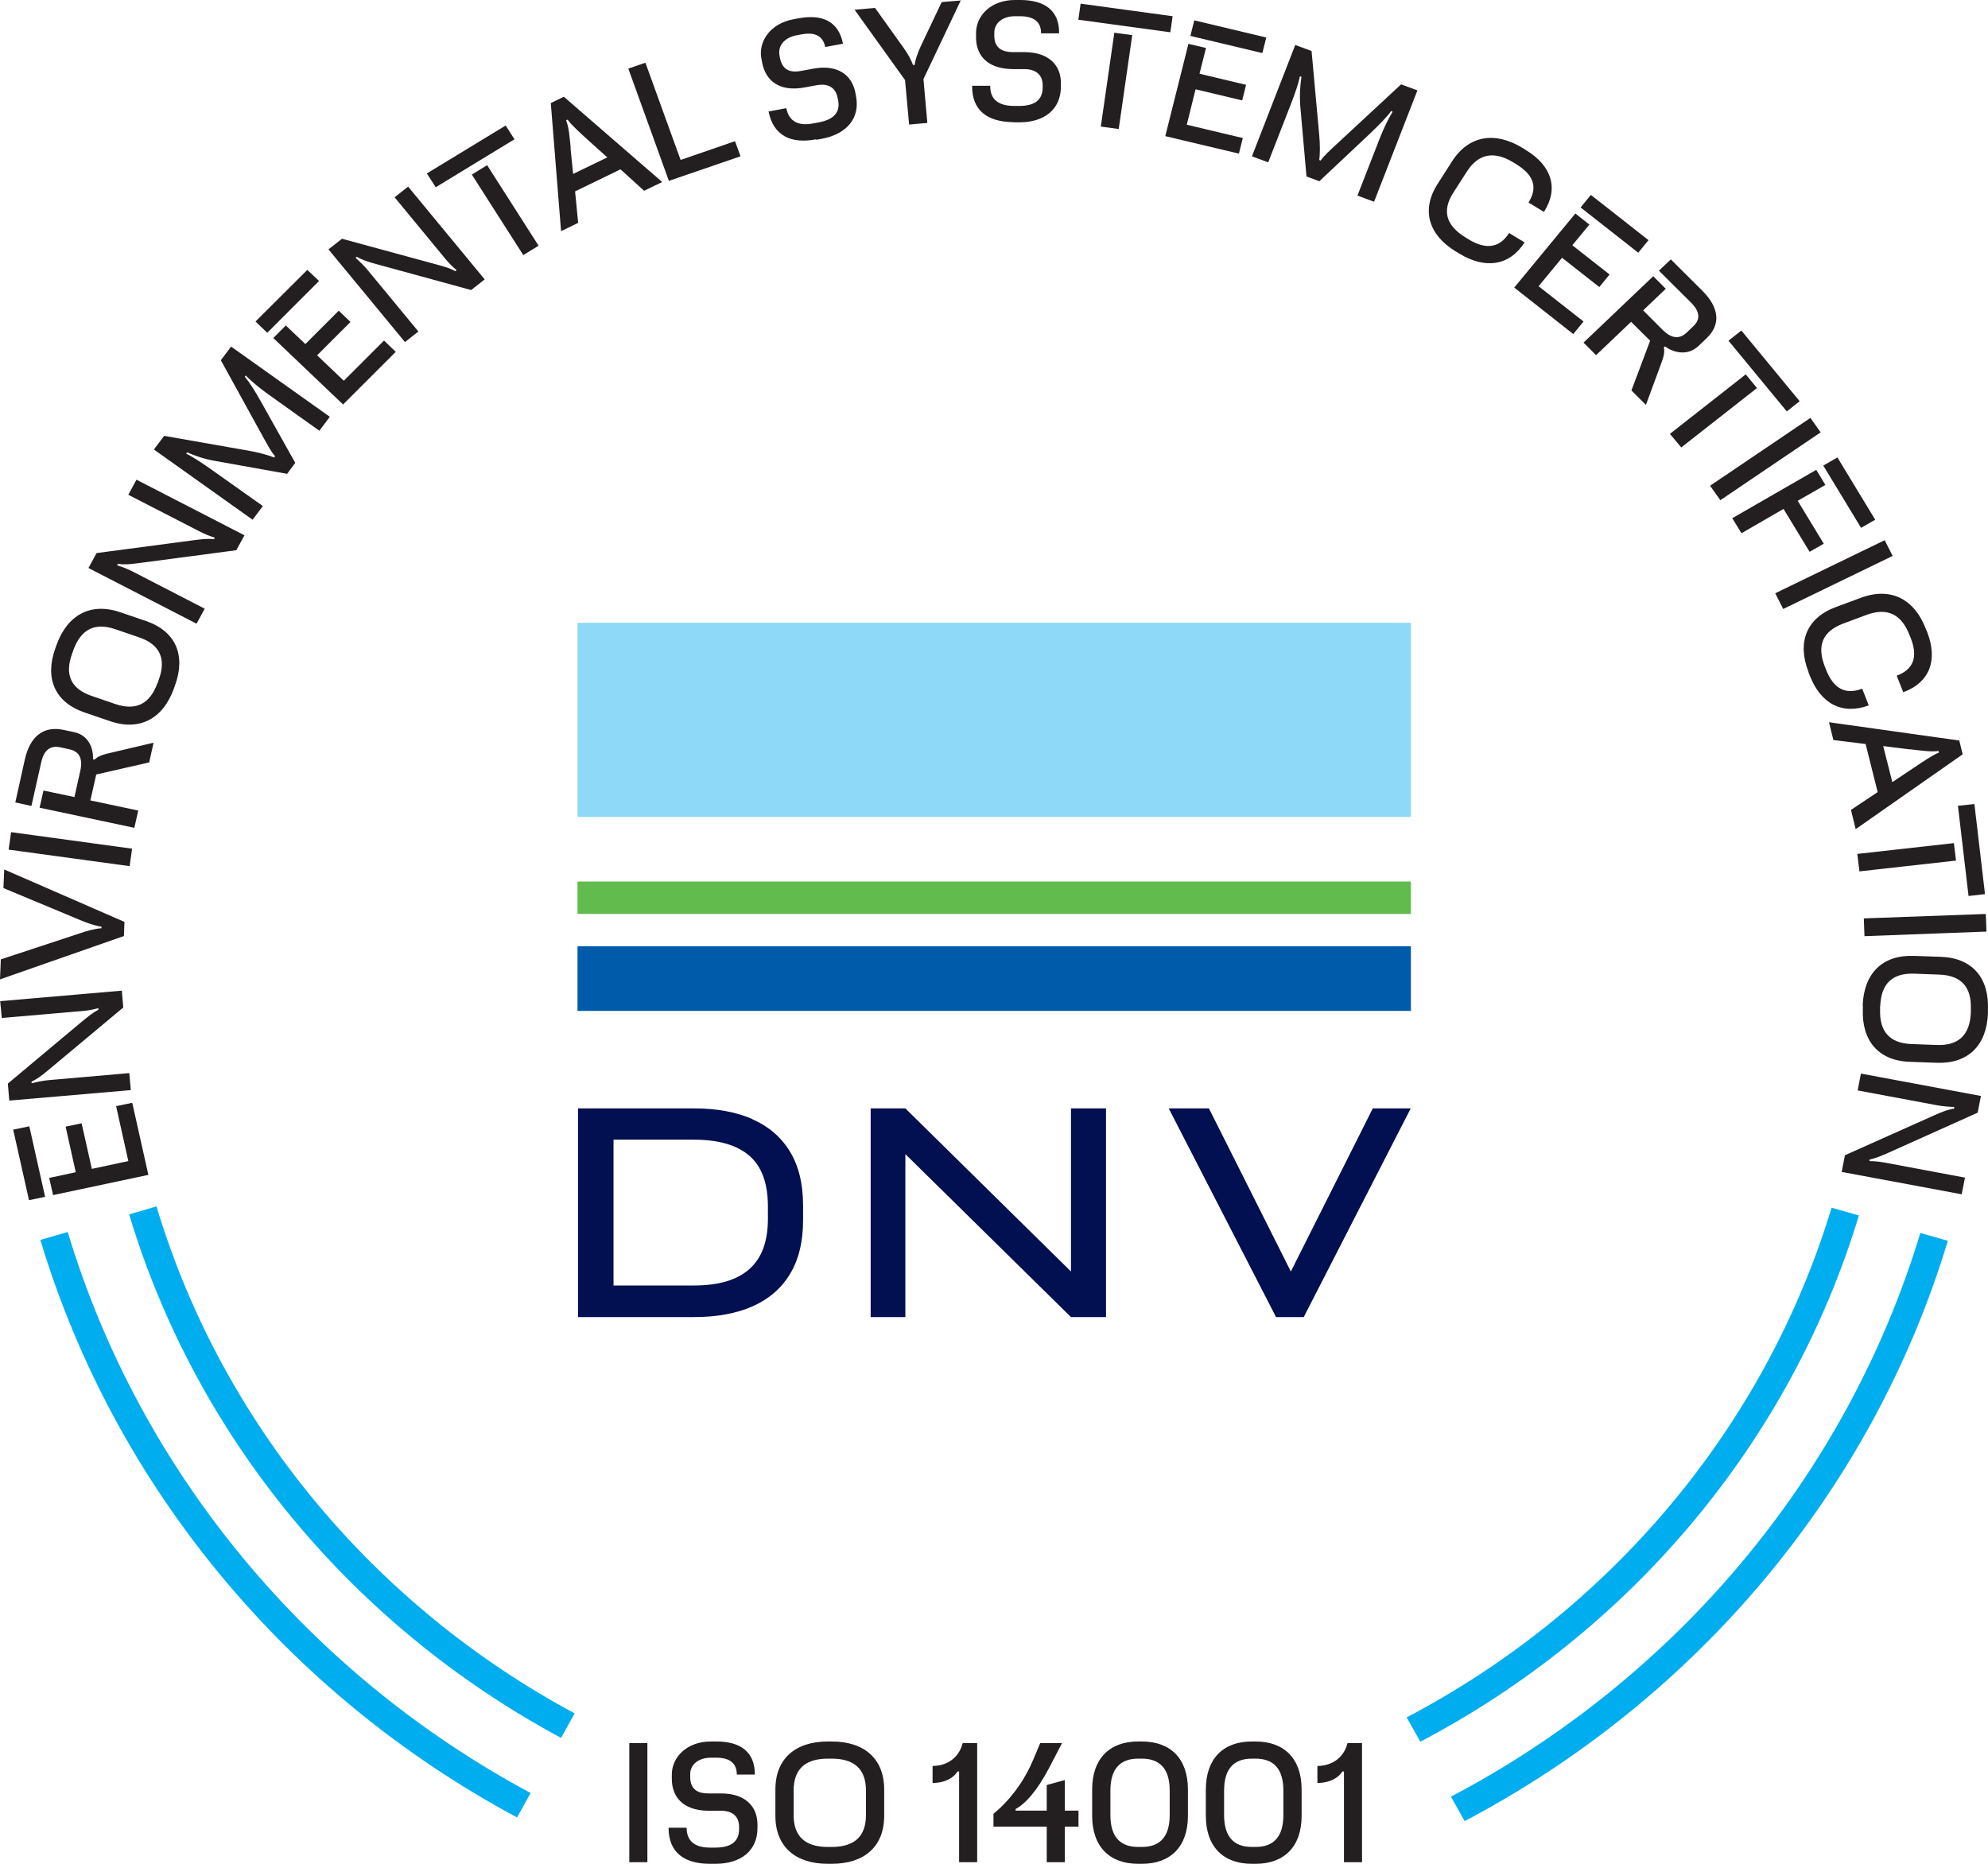
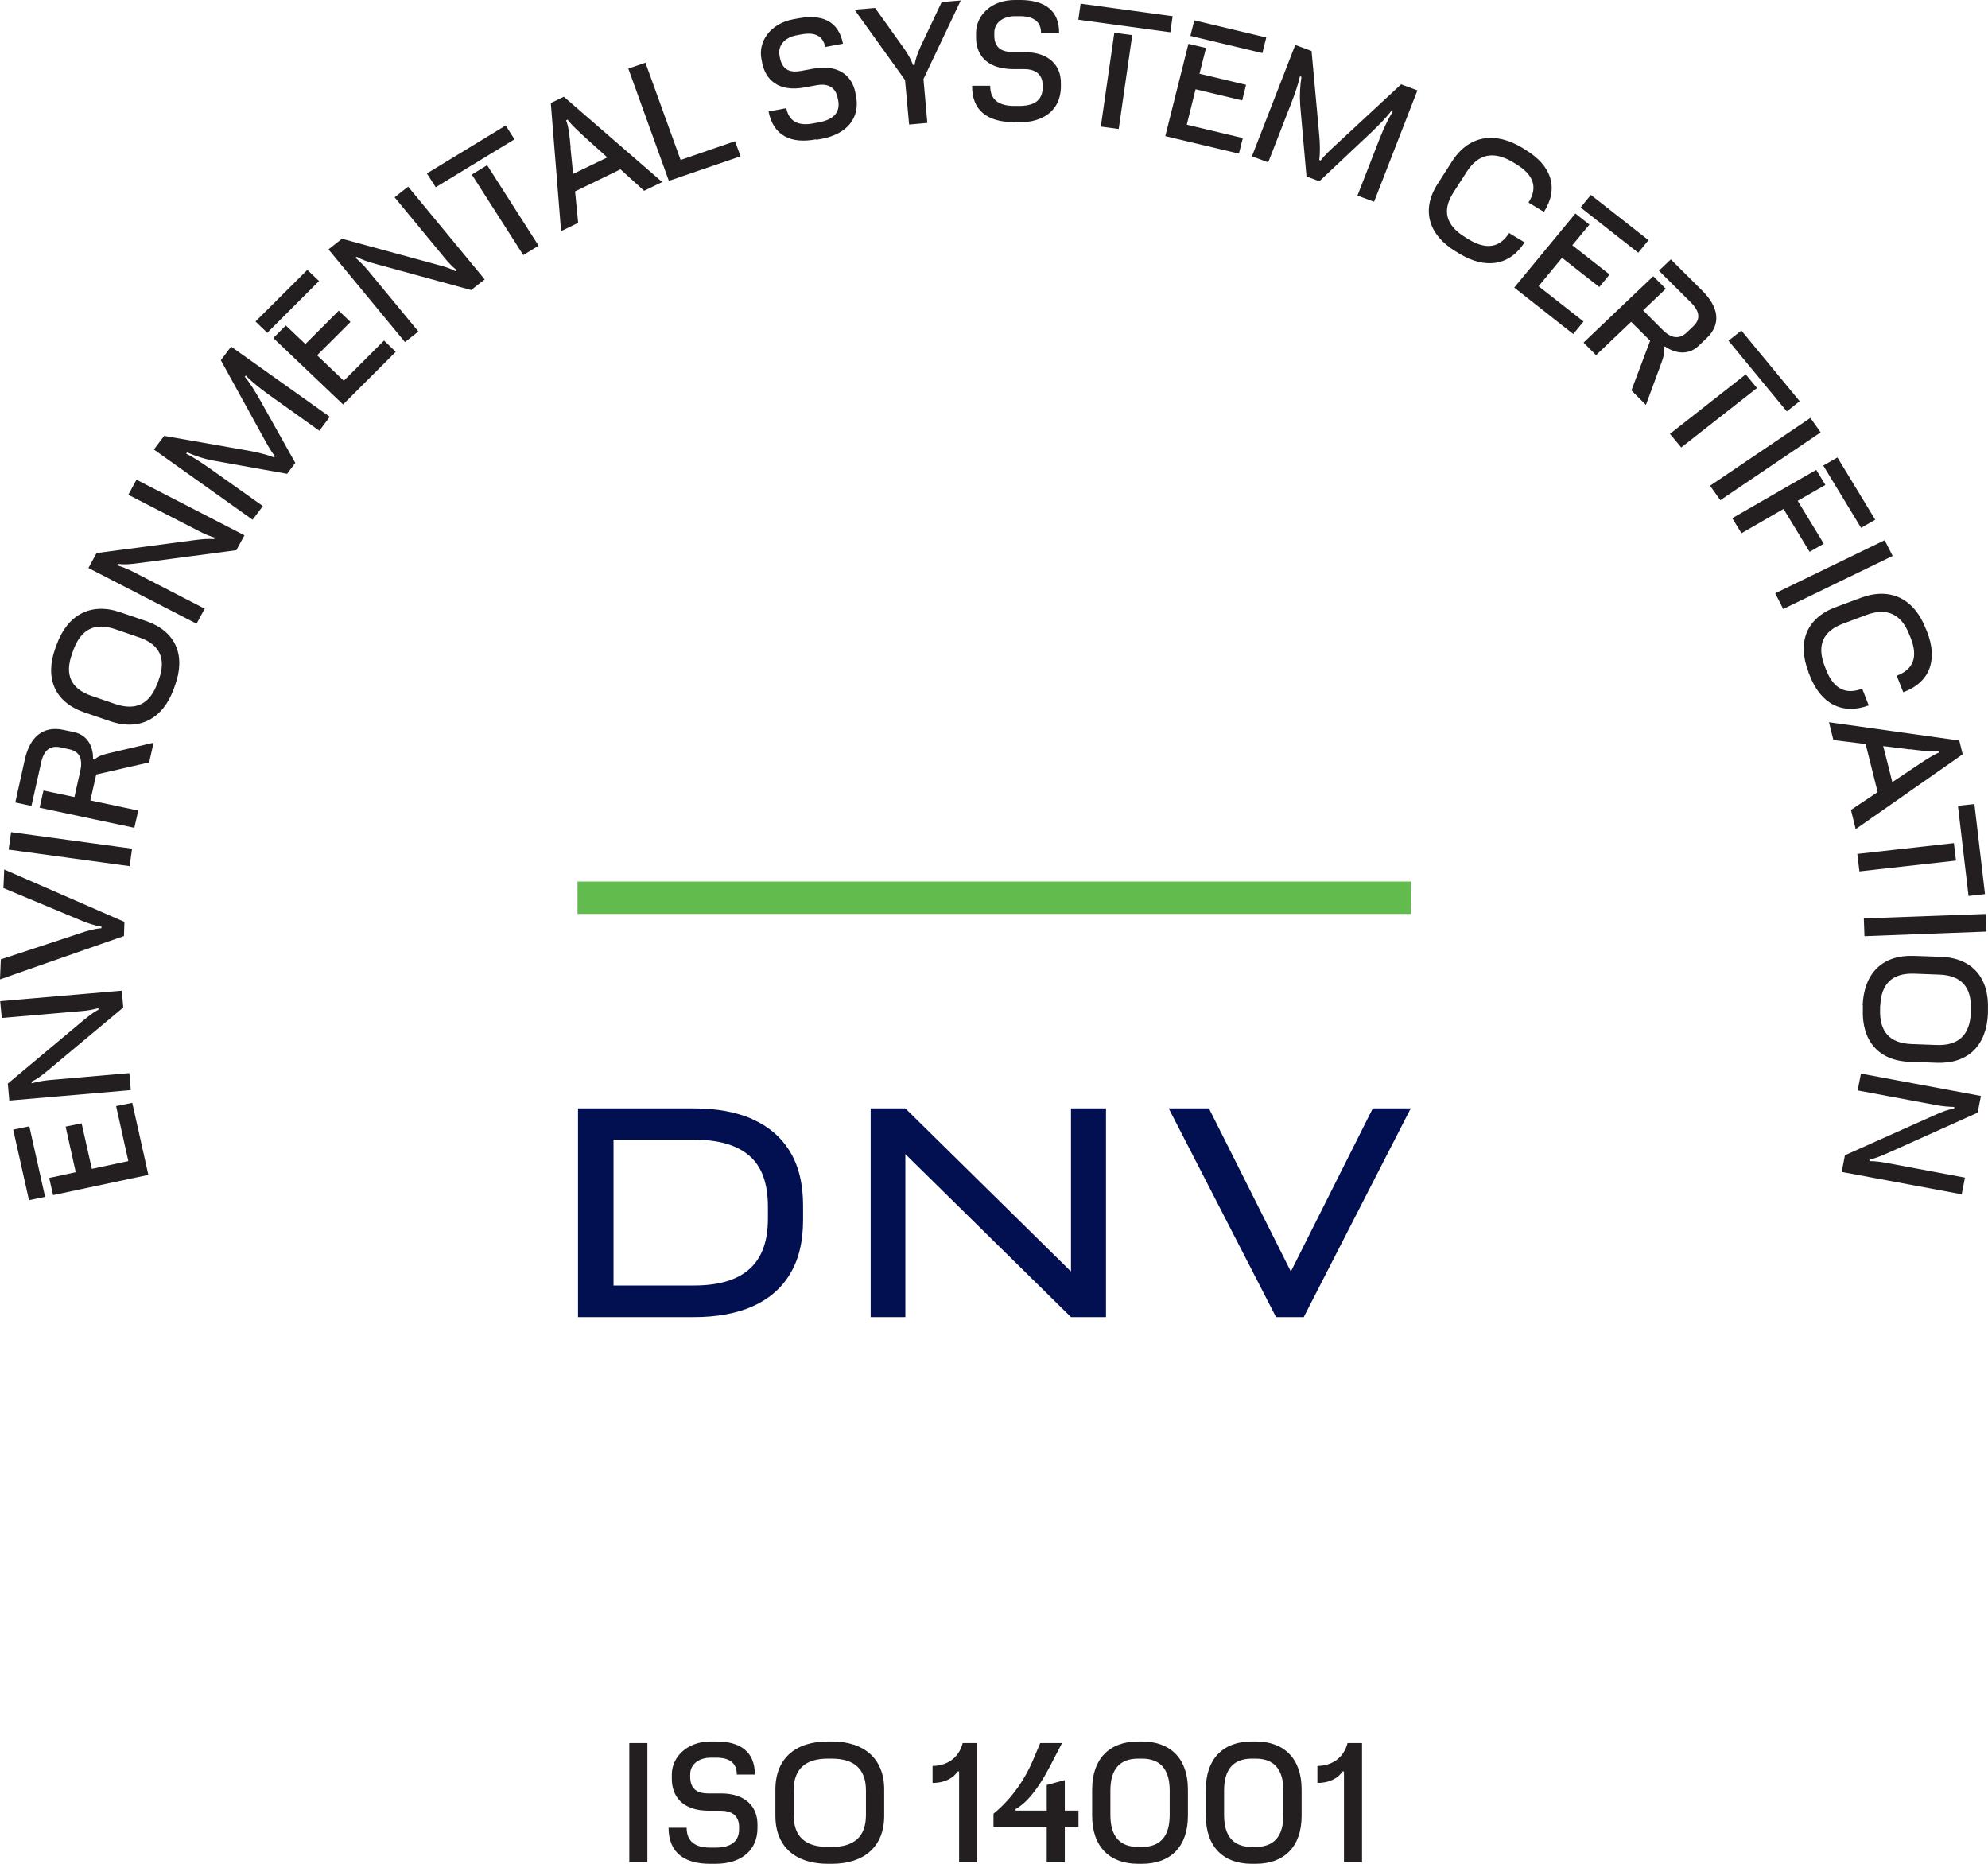
<svg xmlns="http://www.w3.org/2000/svg" width="80" height="75" viewBox="0 0 80 75" fill="none">
-   <path d="M2.726 49.576L1.625 49.895C4.627 59.879 11.626 68.214 20.808 73.135L21.352 72.151C12.439 67.37 5.643 59.272 2.726 49.576ZM23.128 68.949C15.074 64.622 8.933 57.316 6.298 48.547L5.197 48.867C7.917 57.917 14.261 65.466 22.578 69.933L23.122 68.949H23.128ZM74.806 48.911L73.705 48.598C71.031 57.444 64.785 64.814 56.606 69.109L57.156 70.087C65.604 65.651 72.047 58.038 74.806 48.905M78.378 49.928L77.277 49.614C74.321 59.394 67.426 67.543 58.389 72.298L58.939 73.282C68.239 68.386 75.344 60.001 78.385 49.928" fill="#00AEEF" />
  <path d="M74.885 43.208L74.754 43.879L77.933 44.473C78.162 44.518 78.418 44.537 78.647 44.544L78.634 44.608C78.404 44.646 78.169 44.729 77.834 44.882L74.243 46.487L74.112 47.158L78.942 48.059L79.073 47.388L75.868 46.787C75.652 46.749 75.442 46.723 75.226 46.723L75.239 46.659C75.488 46.608 75.685 46.519 75.999 46.384L79.584 44.774L79.715 44.102L74.885 43.201V43.208ZM75.665 40.478C75.698 39.59 76.143 39.149 77.035 39.181L78.044 39.219C78.935 39.251 79.342 39.731 79.309 40.613V40.753C79.27 41.642 78.824 42.083 77.933 42.051L76.923 42.013C76.032 41.98 75.626 41.501 75.658 40.613V40.472L75.665 40.478ZM74.964 40.447V40.6C74.911 41.865 75.58 42.684 76.851 42.728L77.939 42.767C79.217 42.811 79.945 42.051 79.997 40.785V40.632C80.05 39.366 79.381 38.548 78.103 38.503L77.015 38.465C75.737 38.42 75.01 39.181 74.957 40.447M75.003 36.963L75.029 37.672L79.938 37.487L79.912 36.778L75.003 36.957V36.963ZM78.791 32.431L79.217 36.055L79.879 35.979L79.453 32.355L78.791 32.425V32.431ZM74.741 34.362L74.826 35.065L78.713 34.63L78.627 33.927L74.741 34.362ZM73.6 29.057L73.778 29.779L75.075 29.939L75.56 31.875L74.485 32.591L74.675 33.365L78.981 30.354L78.844 29.798L73.6 29.063V29.057ZM76.864 30.15C77.284 30.201 77.716 30.265 78.011 30.22L78.024 30.284C77.743 30.399 77.376 30.654 77.002 30.904L76.15 31.473L75.783 30.022L76.858 30.156L76.864 30.15ZM72.775 27.05L72.834 27.197C73.266 28.309 74.125 28.782 75.2 28.386L74.938 27.714C74.249 27.97 73.778 27.702 73.483 26.947L73.43 26.813C73.109 25.982 73.338 25.407 74.171 25.094L75.115 24.742C75.947 24.435 76.517 24.717 76.838 25.548L76.891 25.675C77.186 26.43 77.009 26.935 76.327 27.19L76.589 27.855C77.671 27.459 77.985 26.545 77.552 25.433L77.493 25.292C77.035 24.11 76.091 23.611 74.892 24.052L73.876 24.429C72.683 24.87 72.316 25.854 72.775 27.037M71.438 23.873L71.759 24.506L76.163 22.371L75.842 21.738L71.438 23.873ZM73.371 18.734L74.892 21.24L75.462 20.914L73.941 18.408L73.371 18.734ZM69.707 20.85L70.081 21.457L71.772 20.479L72.821 22.205L73.391 21.879L72.342 20.153L73.456 19.514L73.089 18.907L69.714 20.85H69.707ZM68.816 19.546L69.229 20.128L73.266 17.398L72.853 16.817L68.816 19.546ZM69.557 13.71L71.903 16.555L72.421 16.145L70.075 13.301L69.557 13.71ZM67.197 17.456L67.656 18.005L70.704 15.615L70.251 15.065L67.204 17.456H67.197ZM63.724 13.787L64.228 14.292L65.638 12.95L66.404 13.71L65.651 15.711L66.234 16.293L66.784 14.803C66.935 14.388 67.007 14.209 66.955 13.985L67.001 13.94C67.355 14.196 67.918 14.337 68.357 13.915L68.672 13.614C69.275 13.046 69.163 12.362 68.515 11.71L67.237 10.438L66.758 10.892L68.043 12.17C68.397 12.521 68.449 12.841 68.135 13.135L67.879 13.378C67.571 13.672 67.243 13.614 66.896 13.263L66.123 12.489L67.034 11.62L66.529 11.115L63.73 13.781L63.724 13.787ZM63.606 8.348L65.926 10.169L66.339 9.664L64.019 7.843L63.606 8.348ZM60.938 11.575L63.311 13.442L63.724 12.937L61.915 11.518L62.859 10.374L64.359 11.55L64.772 11.045L63.272 9.869L63.96 9.038L63.396 8.591L60.938 11.569V11.575ZM58.599 10.125L58.73 10.208C59.765 10.834 60.742 10.706 61.351 9.754L60.729 9.377C60.342 9.984 59.791 10.054 59.09 9.626L58.966 9.549C58.192 9.076 58.015 8.482 58.487 7.747L59.025 6.91C59.496 6.175 60.126 6.066 60.892 6.532L61.017 6.609C61.718 7.037 61.895 7.542 61.508 8.15L62.131 8.527C62.741 7.574 62.433 6.66 61.397 6.034L61.266 5.951C60.165 5.28 59.103 5.439 58.428 6.5L57.851 7.402C57.176 8.456 57.491 9.46 58.592 10.125M54.64 7.875L55.295 8.118L57.039 3.637L56.383 3.394L53.847 5.746C53.598 5.976 53.257 6.283 53.146 6.462L53.087 6.437C53.126 6.175 53.12 5.778 53.087 5.427L52.779 2.052L52.123 1.809L50.38 6.29L51.035 6.532L51.973 4.123C52.11 3.778 52.254 3.343 52.313 3.068L52.372 3.094C52.32 3.426 52.294 3.81 52.32 4.212L52.575 7.101L53.093 7.293L55.158 5.35C55.499 5.024 55.794 4.724 55.984 4.468L56.043 4.494C55.866 4.775 55.675 5.184 55.531 5.548L54.627 7.868L54.64 7.875ZM47.903 1.445L50.799 2.135L50.957 1.509L48.06 0.818L47.903 1.445ZM46.893 5.478L49.856 6.181L50.013 5.555L47.758 5.018L48.112 3.592L49.987 4.04L50.144 3.413L48.27 2.966L48.532 1.93L47.824 1.764L46.893 5.478ZM43.394 0.793L47.096 1.298L47.188 0.652L43.485 0.147L43.394 0.793ZM44.298 5.094L45.019 5.19L45.563 1.413L44.842 1.317L44.298 5.094ZM40.759 4.922H40.982C42.024 4.935 42.679 4.404 42.692 3.509V3.369C42.705 2.627 42.207 2.109 41.25 2.097H40.719C40.366 2.084 40.005 1.962 40.012 1.419V1.31C40.012 0.953 40.32 0.646 40.864 0.652H41.073C41.611 0.665 41.899 0.882 41.893 1.342H42.62C42.633 0.428 42.05 0.013 41.093 0H40.87C39.894 -0.013 39.291 0.614 39.278 1.304V1.477C39.264 2.161 39.664 2.768 40.752 2.781H41.25C41.578 2.787 41.965 2.928 41.958 3.445V3.535C41.952 4.04 41.611 4.27 40.988 4.263H40.779C40.162 4.251 39.841 3.989 39.848 3.452H39.12C39.107 4.449 39.743 4.903 40.765 4.915M36.597 5.011L37.318 4.947L37.161 3.183L38.662 0.019L37.895 0.083L37.049 1.867C36.931 2.129 36.833 2.391 36.807 2.614H36.741C36.669 2.416 36.538 2.167 36.361 1.924L35.214 0.32L34.388 0.39L36.42 3.222L36.584 5.011H36.597ZM32.848 5.625L33.065 5.586C34.087 5.395 34.618 4.743 34.447 3.867L34.421 3.727C34.277 2.998 33.687 2.589 32.743 2.761L32.219 2.857C31.872 2.921 31.492 2.87 31.387 2.333L31.367 2.224C31.302 1.873 31.531 1.515 32.062 1.419L32.265 1.381C32.796 1.285 33.117 1.445 33.209 1.892L33.923 1.758C33.746 0.857 33.091 0.563 32.147 0.735L31.931 0.774C30.974 0.953 30.509 1.688 30.64 2.365L30.672 2.531C30.803 3.202 31.321 3.72 32.389 3.516L32.881 3.426C33.202 3.369 33.608 3.426 33.707 3.937L33.727 4.027C33.825 4.525 33.543 4.819 32.927 4.928L32.724 4.966C32.121 5.082 31.747 4.883 31.642 4.353L30.928 4.487C31.125 5.471 31.839 5.797 32.842 5.606M26.93 7.274L29.801 6.29L29.578 5.682L27.389 6.437L25.973 2.525L25.285 2.761L26.917 7.28L26.93 7.274ZM22.585 9.3L23.266 8.968L23.142 7.702L24.97 6.814L25.921 7.677L26.648 7.325L22.69 3.893L22.165 4.148L22.578 9.3H22.585ZM22.965 5.951C22.926 5.542 22.893 5.114 22.781 4.845L22.84 4.813C23.017 5.056 23.352 5.35 23.679 5.65L24.44 6.334L23.063 6.999L22.958 5.951H22.965ZM17.532 7.536L20.704 5.606L20.35 5.05L17.178 6.98L17.532 7.53V7.536ZM21.058 10.265L21.674 9.888L19.603 6.647L18.987 7.025L21.058 10.265ZM16.293 13.768L16.837 13.34L14.805 10.879C14.655 10.7 14.478 10.521 14.307 10.374L14.36 10.335C14.556 10.45 14.792 10.534 15.153 10.63L18.96 11.671L19.505 11.243L16.424 7.51L15.88 7.939L17.925 10.419C18.063 10.585 18.213 10.738 18.377 10.872L18.325 10.911C18.102 10.789 17.892 10.732 17.564 10.642L13.763 9.607L13.219 10.035L16.3 13.768H16.293ZM10.755 13.391L12.839 11.307L12.367 10.86L10.283 12.937L10.755 13.391ZM13.796 16.286L15.926 14.158L15.454 13.704L13.835 15.321L12.761 14.298L14.104 12.956L13.632 12.502L12.289 13.845L11.502 13.097L10.998 13.602L13.803 16.273L13.796 16.286ZM12.859 17.322L13.272 16.772L9.3 13.947L8.887 14.496L10.545 17.507C10.709 17.801 10.919 18.204 11.07 18.357L11.03 18.408C10.781 18.306 10.388 18.204 10.027 18.14L6.606 17.539L6.193 18.088L10.165 20.914L10.578 20.364L8.441 18.849C8.133 18.632 7.747 18.376 7.491 18.255L7.53 18.204C7.845 18.338 8.219 18.472 8.625 18.542L11.555 19.067L11.882 18.625L10.506 16.171C10.277 15.762 10.054 15.404 9.851 15.161L9.89 15.11C10.119 15.353 10.48 15.64 10.801 15.871L12.852 17.334L12.859 17.322ZM7.911 25.094L8.238 24.493L5.374 23.017C5.164 22.908 4.929 22.812 4.712 22.748L4.745 22.691C4.974 22.723 5.223 22.71 5.59 22.659L9.51 22.141L9.837 21.54L5.492 19.303L5.164 19.91L8.048 21.393C8.245 21.495 8.441 21.572 8.645 21.636L8.612 21.693C8.356 21.674 8.14 21.693 7.799 21.738L3.886 22.256L3.559 22.857L7.904 25.094H7.911ZM6.338 27.484C6.036 28.322 5.479 28.616 4.634 28.328L3.683 28.002C2.844 27.714 2.595 27.139 2.903 26.302L2.949 26.168C3.251 25.33 3.808 25.03 4.653 25.324L5.604 25.65C6.442 25.938 6.692 26.513 6.39 27.35L6.344 27.484H6.338ZM6.993 27.721L7.045 27.574C7.478 26.378 7.085 25.407 5.879 24.991L4.85 24.64C3.644 24.224 2.713 24.749 2.281 25.938L2.228 26.084C1.796 27.28 2.189 28.251 3.395 28.667L4.424 29.018C5.63 29.434 6.56 28.91 6.993 27.721ZM5.407 33.307L5.564 32.617L3.637 32.208L3.873 31.166L6.003 30.68L6.18 29.887L4.601 30.258C4.162 30.36 3.972 30.405 3.808 30.565L3.742 30.552C3.762 30.124 3.578 29.587 2.975 29.459L2.549 29.37C1.73 29.197 1.206 29.657 1.003 30.546L0.616 32.291L1.265 32.431L1.658 30.68C1.763 30.201 2.006 29.983 2.432 30.073L2.785 30.15C3.205 30.239 3.336 30.533 3.231 31.019L2.995 32.074L1.75 31.811L1.593 32.502L5.414 33.313L5.407 33.307ZM5.217 34.854L5.315 34.151L0.446 33.486L0.347 34.189L5.217 34.854ZM4.988 37.666L5.007 37.097L0.17 34.988L0.138 35.736L3.218 37.021C3.474 37.129 3.821 37.257 4.083 37.289V37.353C3.821 37.366 3.467 37.468 3.192 37.564L0.033 38.606L0 39.411L4.988 37.666ZM5.263 43.86L5.204 43.182L1.979 43.463C1.743 43.483 1.494 43.534 1.271 43.591V43.527C1.475 43.431 1.678 43.284 1.96 43.048L4.961 40.542L4.902 39.865L0.007 40.287L0.072 40.964L3.323 40.683C3.546 40.664 3.749 40.626 3.959 40.568V40.632C3.736 40.747 3.572 40.888 3.31 41.098L0.315 43.604L0.374 44.288L5.269 43.866L5.263 43.86ZM1.815 48.161L1.18 45.323L0.531 45.458L1.167 48.295L1.815 48.161ZM5.971 47.279L5.322 44.377L4.673 44.512L5.164 46.723L3.696 47.036L3.284 45.202L2.641 45.336L3.048 47.17L1.979 47.401L2.137 48.091L5.964 47.279H5.971Z" fill="#231F20" />
  <path d="M53.014 71.746C53.539 71.746 53.886 71.516 54.017 71.286H54.083V74.936H54.81V70.142H54.227C54.07 70.762 53.565 71.062 53.014 71.062V71.746ZM50.38 74.322C49.646 74.322 49.259 73.907 49.259 73.037V72.053C49.259 71.184 49.646 70.768 50.38 70.768H50.524C51.258 70.768 51.645 71.184 51.645 72.053V73.037C51.645 73.907 51.258 74.322 50.524 74.322H50.38ZM50.373 75H50.531C51.671 75 52.379 74.316 52.379 73.069V72.008C52.379 70.762 51.671 70.078 50.531 70.078H50.373C49.233 70.078 48.525 70.762 48.525 72.008V73.069C48.525 74.316 49.233 75 50.373 75ZM45.805 74.322C45.071 74.322 44.684 73.907 44.684 73.037V72.053C44.684 71.184 45.071 70.768 45.805 70.768H45.949C46.683 70.768 47.07 71.184 47.07 72.053V73.037C47.07 73.907 46.683 74.322 45.949 74.322H45.805ZM45.799 75H45.956C47.096 75 47.804 74.316 47.804 73.069V72.008C47.804 70.762 47.096 70.078 45.956 70.078H45.799C44.658 70.078 43.95 70.762 43.95 72.008V73.069C43.95 74.316 44.658 75 45.799 75ZM39.979 73.504H42.122V74.936H42.849V73.504H43.4V72.859H42.849V71.631L42.122 71.829V72.859H40.87V72.795C41.257 72.59 41.735 72.066 42.227 71.126L42.738 70.142H41.86L41.571 70.826C41.296 71.491 40.765 72.347 39.979 72.986V73.504ZM37.528 71.746C38.052 71.746 38.399 71.516 38.53 71.286H38.596V74.936H39.323V70.142H38.74C38.583 70.762 38.078 71.062 37.528 71.062V71.746ZM33.32 74.322C32.409 74.322 31.937 73.907 31.937 73.037V72.053C31.937 71.184 32.409 70.768 33.32 70.768H33.464C34.375 70.768 34.847 71.184 34.847 72.053V73.037C34.847 73.907 34.375 74.322 33.464 74.322H33.32ZM33.313 75H33.471C34.768 75 35.581 74.316 35.581 73.069V72.008C35.581 70.762 34.768 70.078 33.471 70.078H33.313C32.016 70.078 31.203 70.762 31.203 72.008V73.069C31.203 74.316 32.016 75 33.313 75ZM28.568 75H28.791C29.833 75 30.482 74.456 30.482 73.562V73.421C30.482 72.68 29.977 72.168 29.021 72.168H28.49C28.136 72.168 27.775 72.047 27.775 71.504V71.395C27.775 71.037 28.07 70.73 28.614 70.73H28.824C29.361 70.73 29.65 70.947 29.65 71.408H30.377C30.377 70.487 29.787 70.078 28.831 70.078H28.608C27.631 70.078 27.035 70.717 27.035 71.408V71.58C27.035 72.264 27.441 72.865 28.529 72.865H29.027C29.355 72.865 29.742 72.999 29.742 73.517V73.606C29.742 74.111 29.407 74.348 28.785 74.348H28.575C27.959 74.348 27.631 74.086 27.631 73.549H26.904C26.904 74.552 27.546 75 28.568 75ZM25.324 74.936H26.052V70.142H25.324V74.936Z" fill="#231F20" />
-   <path d="M56.777 25.062H23.24V32.873H56.777V25.062Z" fill="#8ED8F8" />
  <path d="M56.777 35.473H23.24V36.777H56.777V35.473Z" fill="#61BC4D" />
-   <path d="M56.777 38.078H23.24V40.679H56.777V38.078Z" fill="#005BAA" />
  <path fill-rule="evenodd" clip-rule="evenodd" d="M30.273 45.03C29.61 44.742 28.831 44.602 27.92 44.602H23.26V53H27.92C28.831 53 29.617 52.86 30.273 52.572C30.928 52.284 31.439 51.85 31.786 51.274C32.14 50.693 32.317 49.971 32.317 49.095V48.513C32.317 47.638 32.14 46.915 31.786 46.334C31.433 45.758 30.928 45.324 30.273 45.036V45.03ZM30.902 49.044C30.902 49.958 30.653 50.629 30.154 51.07C29.656 51.511 28.916 51.728 27.926 51.728H24.689V45.861H27.926C28.916 45.861 29.656 46.078 30.154 46.506C30.653 46.934 30.902 47.618 30.902 48.552V49.044Z" fill="#020F50" />
  <path d="M43.098 51.166L36.433 44.602H35.037V53H36.433V46.442L43.098 53H44.507V44.602H43.098V51.166Z" fill="#020F50" />
  <path d="M51.946 51.166L55.243 44.602H56.77L52.464 53H51.35L47.031 44.602H48.649L51.946 51.166Z" fill="#020F50" />
</svg>